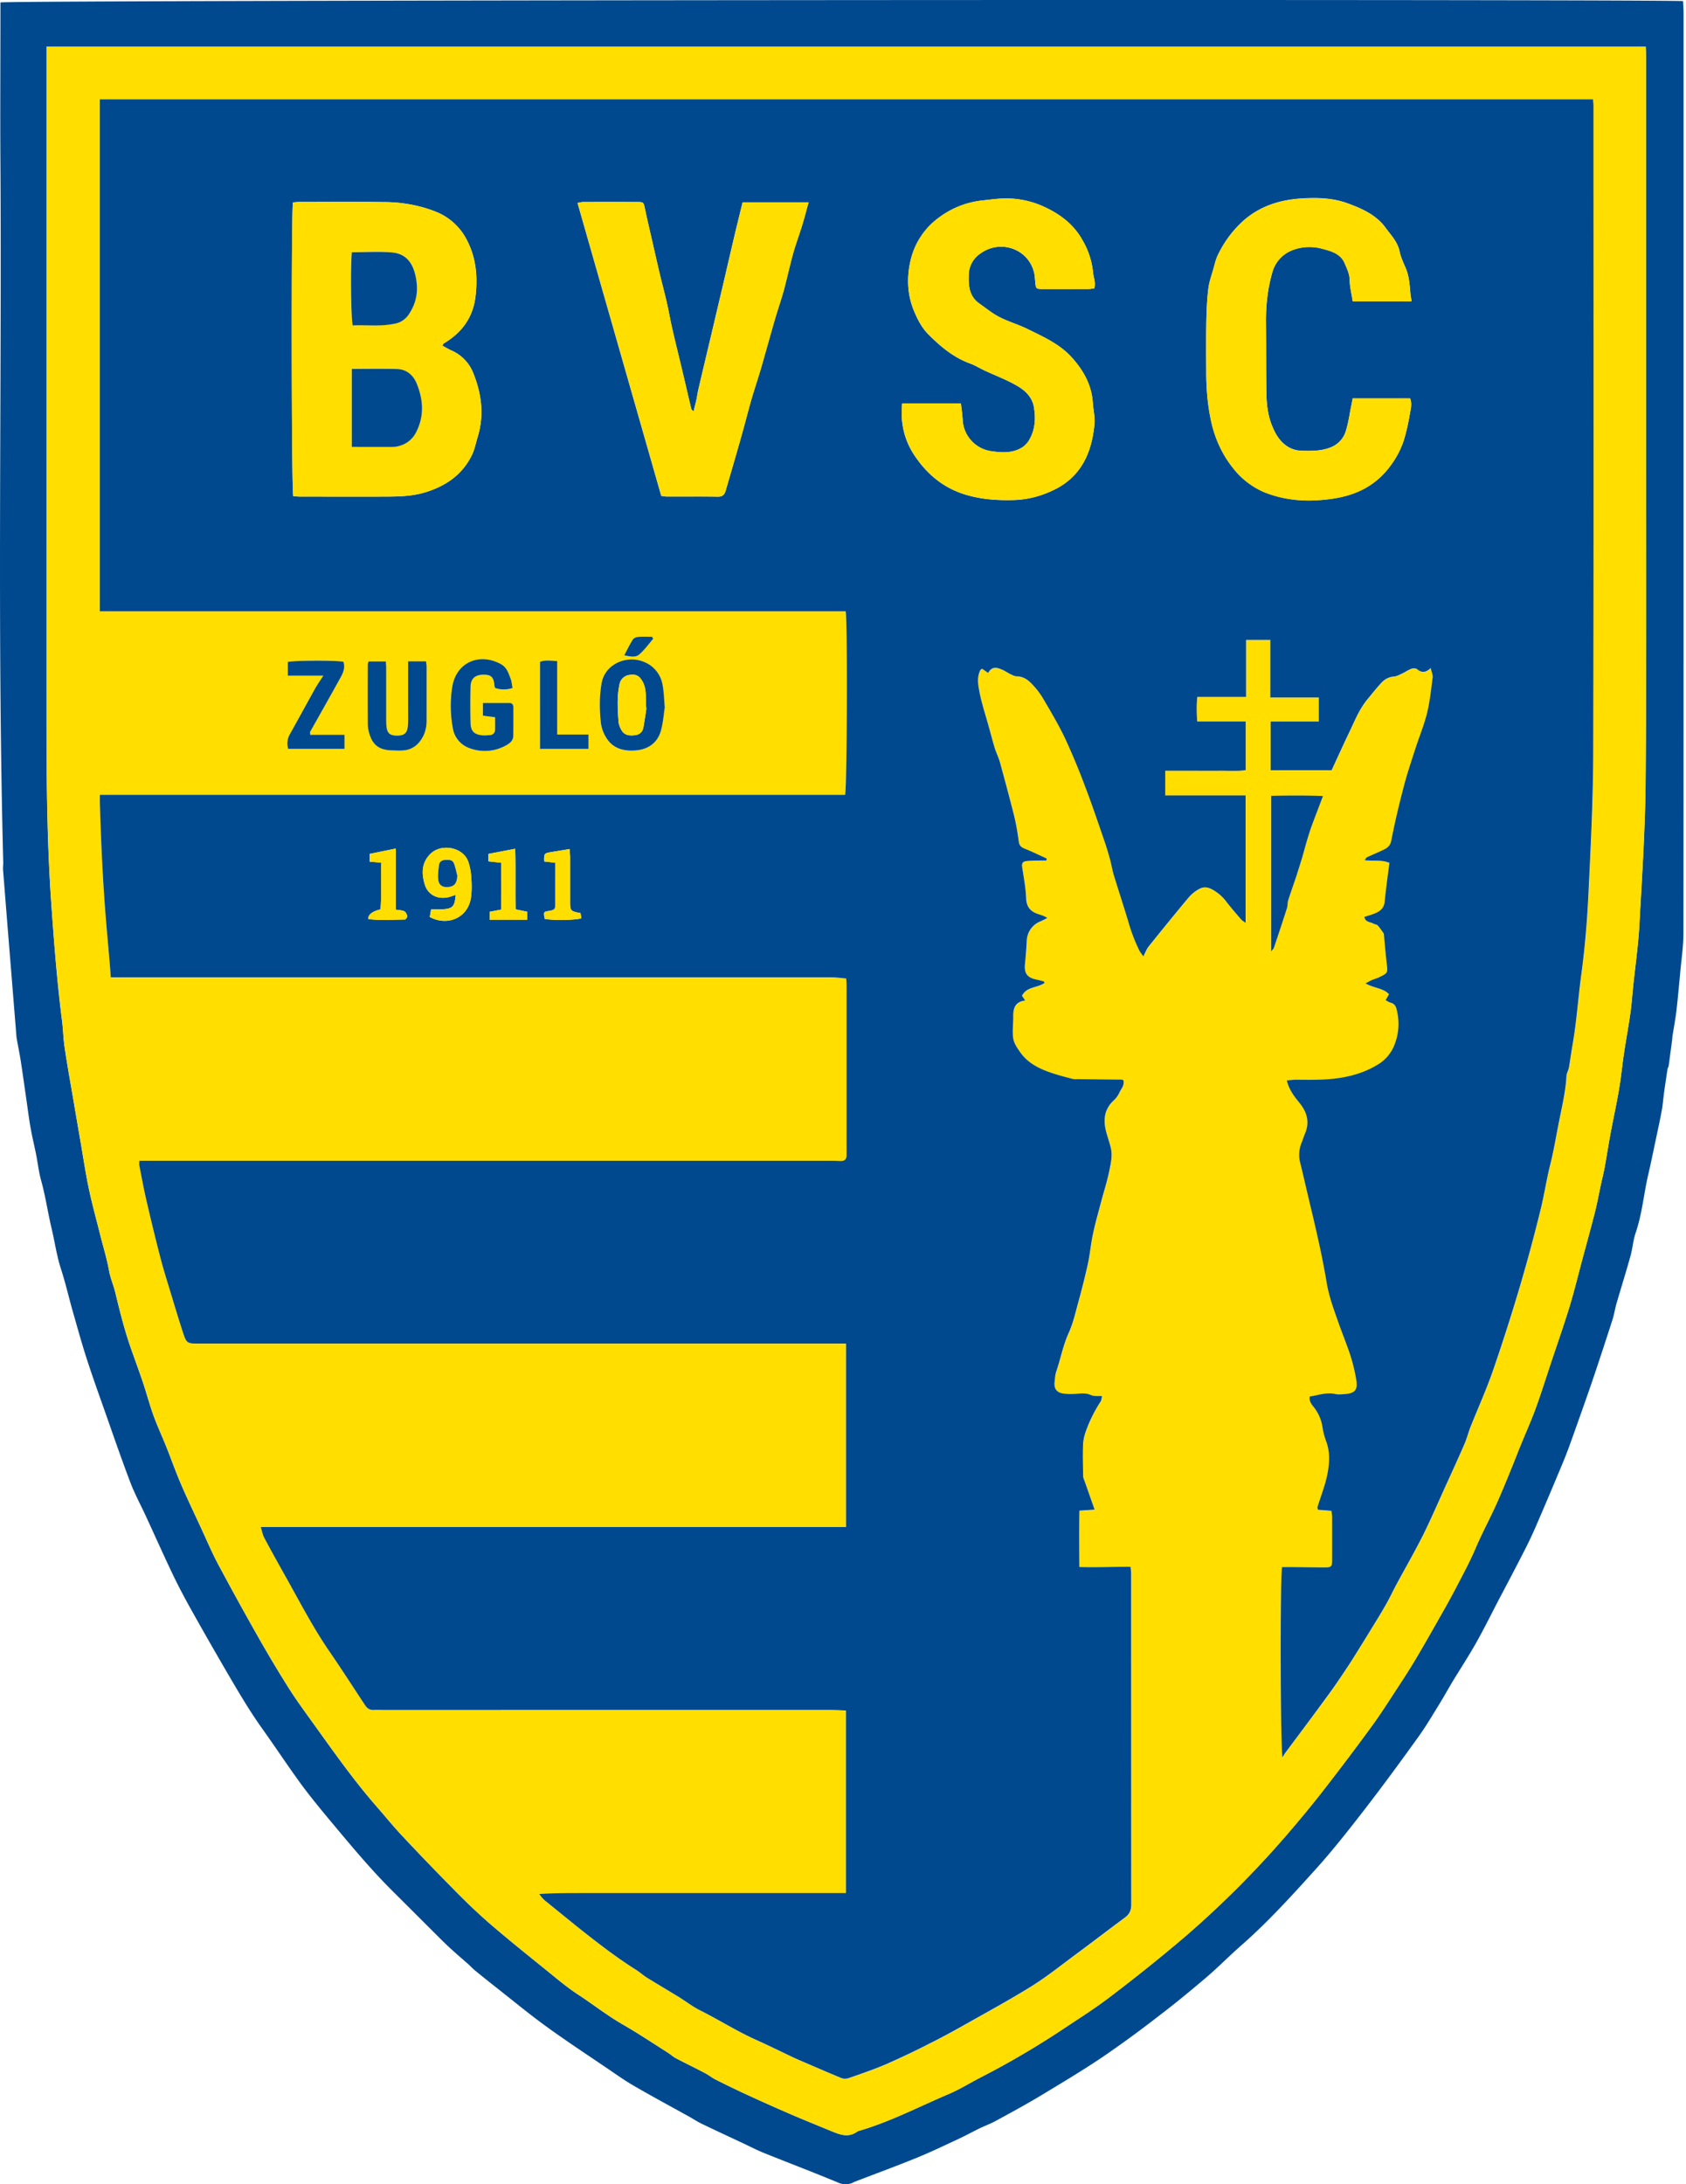
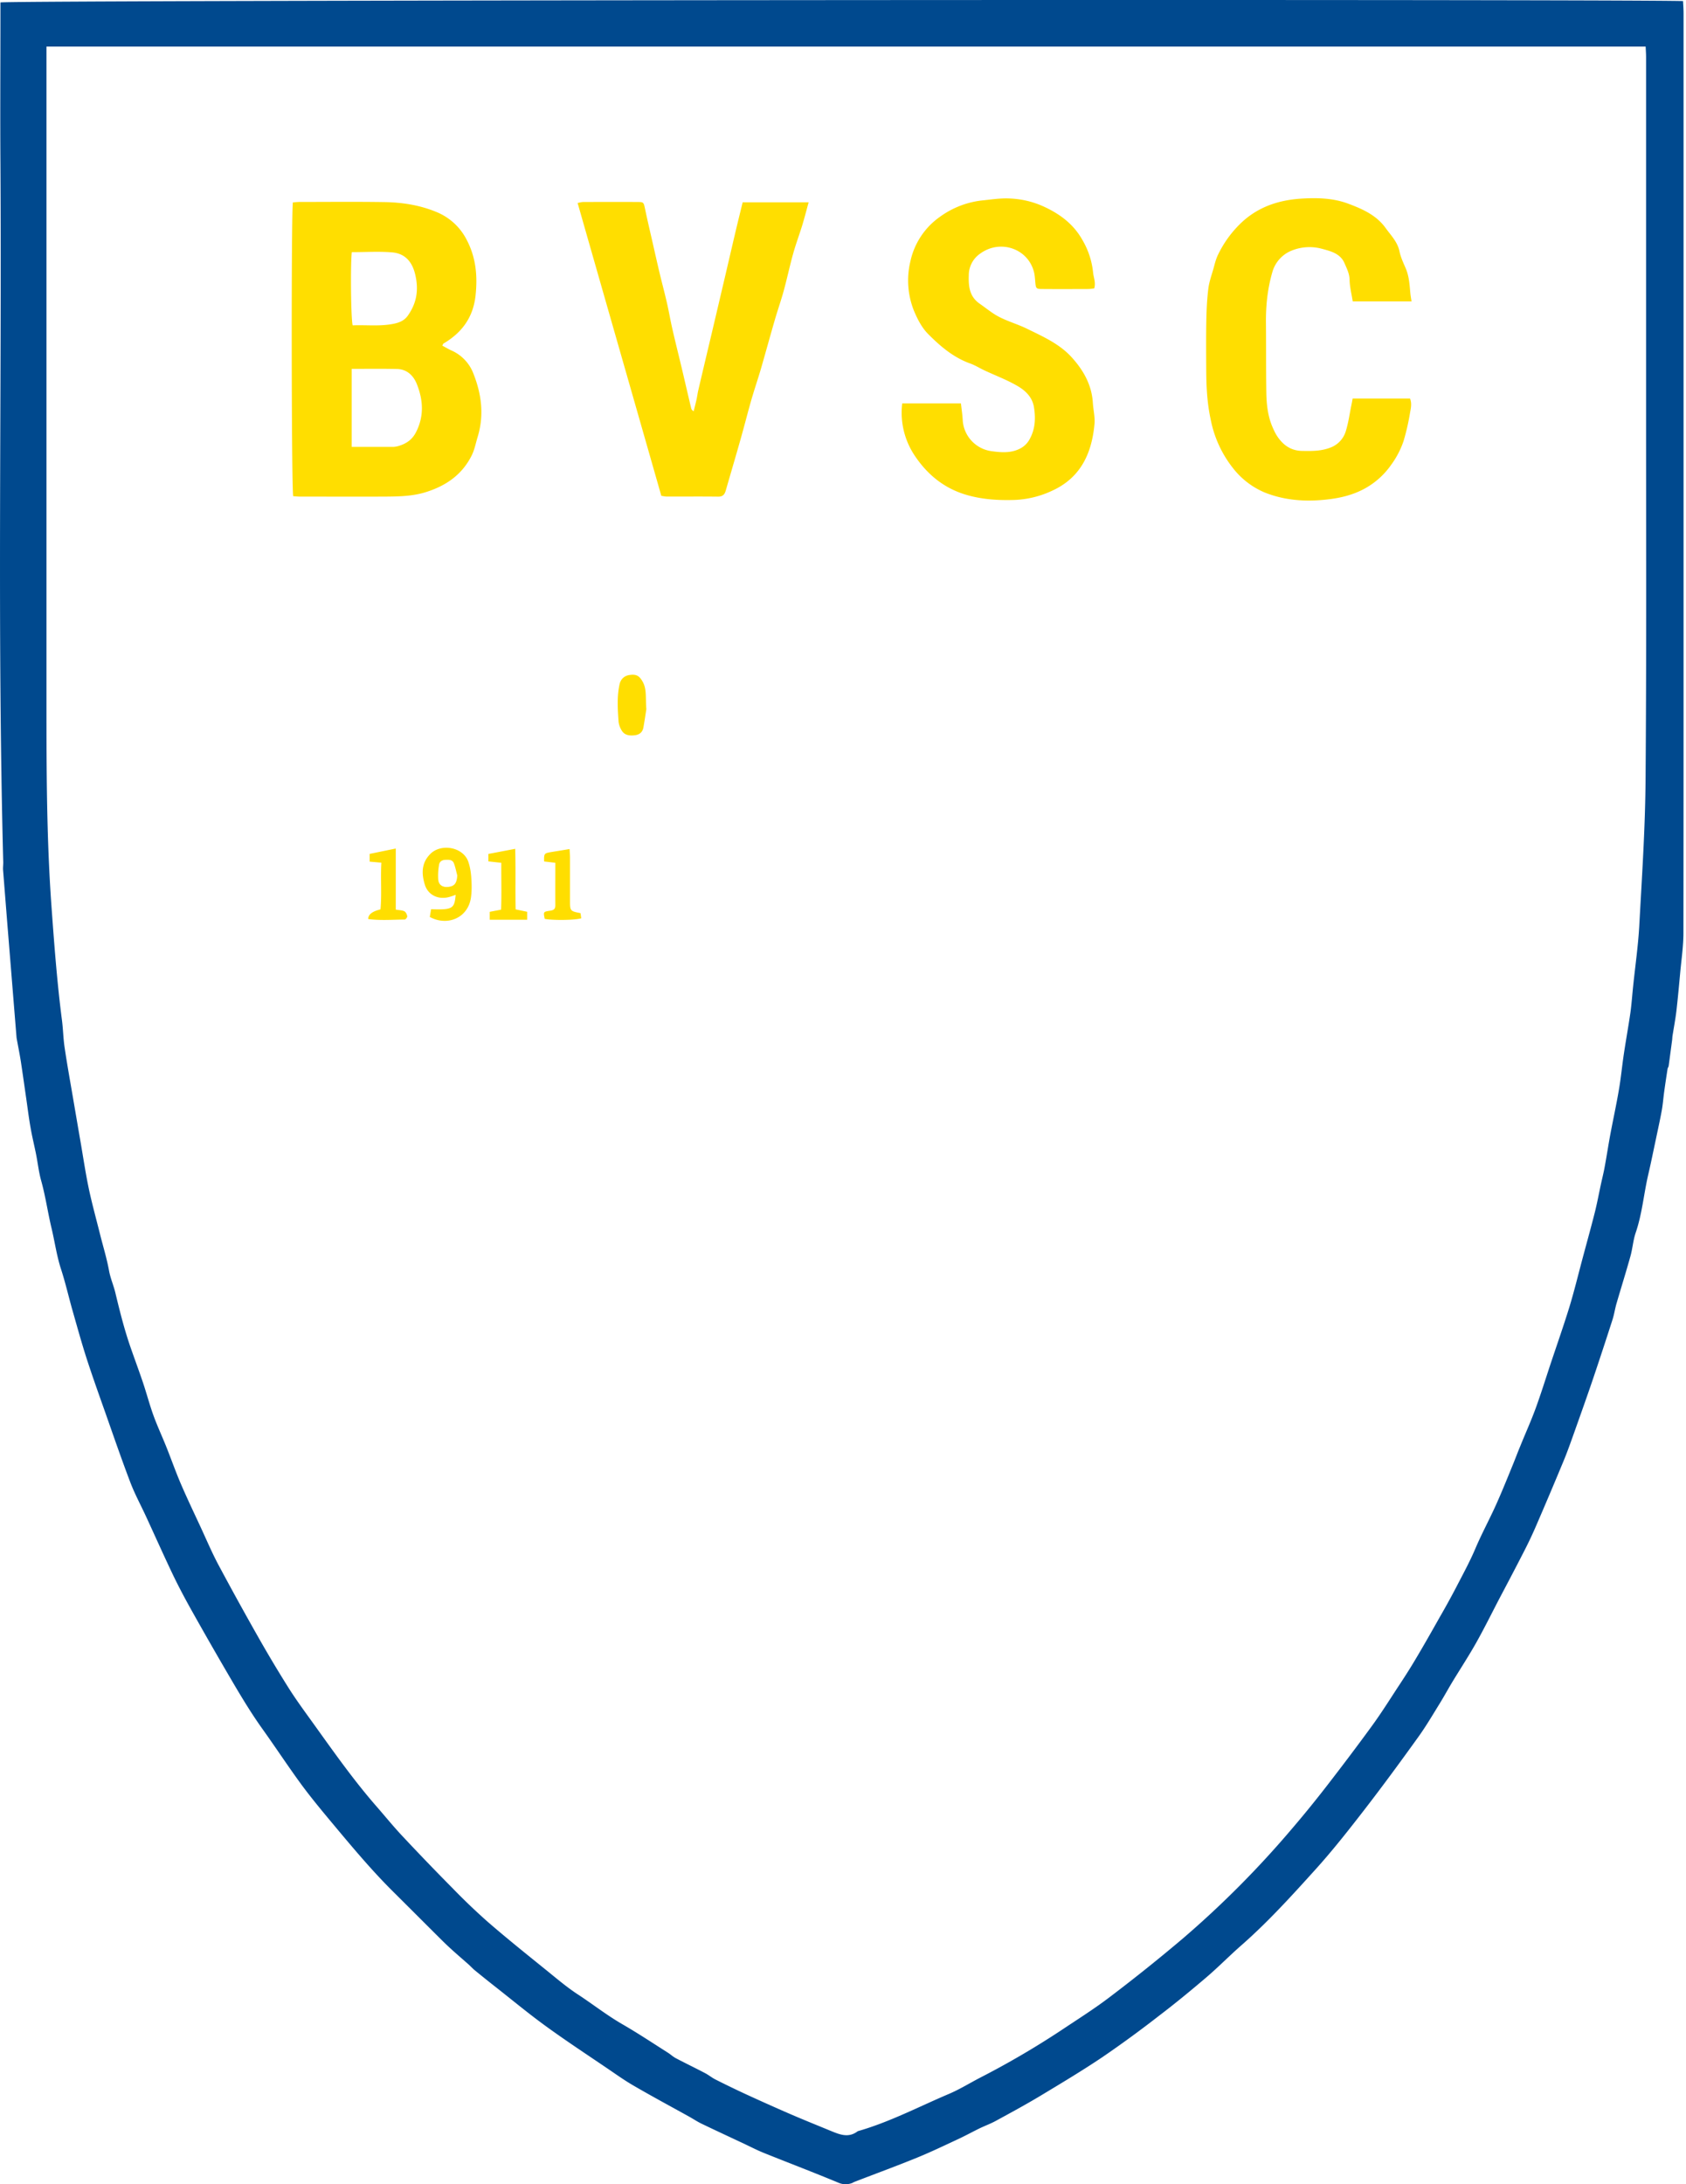
<svg xmlns="http://www.w3.org/2000/svg" width="386" height="500" fill="none">
  <path fill="#00498E" d="M385.32.23c.05.94.12 1.9.12 2.86v112.4c0 32.68.01 65.38-.03 98.06 0 3.05-.46 6.09-.74 9.13-.27 2.92-.53 5.84-.87 8.76-.23 1.93-.6 3.85-.9 5.76-.04.3-.04.61-.08.91l-.79 5.9c-.03.23-.23.45-.25.67-.27 1.73-.53 3.47-.77 5.2-.2 1.45-.3 2.9-.56 4.33-.41 2.25-.91 4.48-1.38 6.74-.56 2.62-1.09 5.26-1.7 7.87-1.04 4.44-1.4 9.05-2.9 13.4-.58 1.72-.7 3.59-1.19 5.34-1 3.6-2.12 7.16-3.16 10.73-.38 1.27-.56 2.61-.97 3.87-1.5 4.66-3.03 9.32-4.6 13.96-1.36 3.98-2.77 7.93-4.18 11.9-.77 2.15-1.53 4.33-2.41 6.44-2.13 5.14-4.3 10.26-6.52 15.38a95.88 95.88 0 0 1-2.75 5.73c-1.82 3.56-3.69 7.1-5.56 10.64-1.7 3.28-3.35 6.6-5.16 9.83-1.65 2.93-3.5 5.77-5.26 8.65-1.04 1.7-2 3.48-3.05 5.19-1.6 2.58-3.13 5.21-4.9 7.67-4 5.57-8.06 11.11-12.25 16.54-3.69 4.77-7.42 9.53-11.46 13.99-5.4 5.98-10.84 11.97-16.93 17.3-2.7 2.37-5.22 4.95-7.94 7.27-3.52 3-7.1 5.95-10.78 8.75a261.75 261.75 0 0 1-12.97 9.48c-4.64 3.12-9.46 6-14.27 8.9-3.33 2-6.75 3.85-10.16 5.71-1.21.66-2.5 1.13-3.75 1.73-1.56.77-3.09 1.6-4.67 2.35-3.18 1.48-6.33 3-9.58 4.33-4.75 1.94-9.57 3.7-14.35 5.55-.23.08-.43.24-.66.31a4.1 4.1 0 0 1-3.02-.1c-5.62-2.34-11.3-4.5-16.95-6.77-1.51-.6-2.95-1.34-4.42-2.04-3.35-1.58-6.71-3.13-10.05-4.74-.98-.48-1.88-1.09-2.84-1.62-4.19-2.32-8.4-4.59-12.55-7-2.2-1.26-4.26-2.75-6.36-4.17-4.75-3.22-9.54-6.37-14.17-9.75-3.89-2.84-7.6-5.93-11.39-8.9a285.34 285.34 0 0 1-4.57-3.67c-.52-.43-.96-.93-1.46-1.37-1.14-1.01-2.3-2-3.43-3.02a72 72 0 0 1-2.38-2.23c-3.82-3.79-7.61-7.6-11.44-11.4-4.68-4.65-8.93-9.7-13.15-14.75-2.61-3.12-5.23-6.25-7.66-9.52-3.1-4.22-5.98-8.61-9.03-12.88-2.33-3.25-4.4-6.64-6.43-10.07a932.16 932.16 0 0 1-9.65-16.8c-1.54-2.75-3.02-5.51-4.38-8.33-2.15-4.5-4.17-9.04-6.26-13.56-1.18-2.55-2.53-5.05-3.53-7.65-2.02-5.3-3.88-10.7-5.76-16.05-1.47-4.15-2.95-8.29-4.3-12.46-1.17-3.64-2.18-7.33-3.23-11-.88-3.11-1.6-6.28-2.6-9.36-1-3.06-1.43-6.25-2.17-9.36-.87-3.62-1.38-7.31-2.38-10.9-.56-2-.77-4.04-1.17-6.05-.4-2.01-.9-4-1.25-6.03-.39-2.17-.66-4.35-.97-6.51-.42-2.88-.82-5.78-1.26-8.66-.28-1.8-.65-3.57-.97-5.37-.04-.24-.04-.48-.07-.73L1.7 211.73l-1-12.59c-.04-.61.06-1.22.04-1.84C-.65 144.05.41 90.8.1 37.54.02 25.97.1 14.41.1 2.84V.56C2.12.03 365-.22 385.34.24l-.01-.01ZM10.64 10.66v150.68c0 15.37.04 30.73 1.14 46.07.63 8.7 1.28 17.42 2.4 26.08.27 2.06.3 4.15.6 6.2.54 3.68 1.2 7.35 1.83 11.02.62 3.6 1.23 7.23 1.86 10.84.6 3.49 1.12 7 1.85 10.49.73 3.46 1.68 6.88 2.54 10.32.7 2.83 1.58 5.63 2.1 8.5.32 1.77 1.05 3.38 1.46 5.11 1.05 4.38 2.14 8.72 3.65 12.97.88 2.51 1.8 5 2.65 7.51.84 2.5 1.51 5.06 2.4 7.53.9 2.48 2.02 4.87 3 7.33 1.11 2.78 2.1 5.6 3.28 8.35 1.46 3.4 3.05 6.71 4.6 10.06 1.3 2.81 2.51 5.66 3.95 8.38 3.01 5.63 6.09 11.22 9.24 16.77 2.21 3.9 4.52 7.76 6.91 11.56 1.73 2.73 3.65 5.34 5.55 7.98 4.69 6.53 9.3 13.1 14.6 19.16 1.96 2.25 3.86 4.59 5.91 6.77 3.72 3.97 7.5 7.9 11.32 11.76a146.5 146.5 0 0 0 8.2 7.85c4.44 3.85 9.04 7.53 13.62 11.23 2.25 1.83 4.46 3.7 6.89 5.3 3.47 2.26 6.74 4.85 10.36 6.93 3.53 2.04 6.93 4.3 10.38 6.49.6.38 1.15.91 1.78 1.24 2.22 1.17 4.5 2.26 6.72 3.43.8.42 1.5 1 2.3 1.42 2.3 1.16 4.65 2.3 7 3.39a491.9 491.9 0 0 0 10.06 4.5c3.07 1.33 6.16 2.57 9.24 3.84 2.08.85 4.16 1.8 6.31.17a.59.59 0 0 1 .17-.07c7.19-2.07 13.82-5.55 20.66-8.46 2.47-1.04 4.75-2.46 7.13-3.7a196.3 196.3 0 0 0 18.81-11c3.7-2.47 7.48-4.85 11.02-7.55a397.1 397.1 0 0 0 16.72-13.4 223.26 223.26 0 0 0 25.14-25.33c2.67-3.12 5.25-6.31 7.77-9.56 3.52-4.55 6.99-9.14 10.37-13.78 2.02-2.78 3.87-5.7 5.75-8.59 1.46-2.2 2.9-4.43 4.24-6.7 1.87-3.13 3.66-6.3 5.46-9.49a185.5 185.5 0 0 0 3.75-6.8c1.52-2.95 3.12-5.85 4.43-8.93 1.44-3.4 3.2-6.63 4.72-10 1.3-2.89 2.5-5.85 3.7-8.8.64-1.53 1.21-3.1 1.86-4.65 1.16-2.88 2.45-5.72 3.52-8.64 1.22-3.34 2.28-6.74 3.4-10.13 1.46-4.37 2.98-8.71 4.34-13.1 1.08-3.55 1.96-7.17 2.92-10.77.95-3.57 1.95-7.14 2.86-10.73.55-2.17.96-4.38 1.43-6.57.28-1.3.61-2.58.85-3.9.47-2.51.85-5.07 1.32-7.59.64-3.4 1.38-6.78 1.96-10.2.47-2.7.72-5.45 1.13-8.17.47-3.15 1.04-6.29 1.5-9.44.28-2.05.42-4.13.64-6.2.48-4.62 1.15-9.24 1.4-13.87.6-11.06 1.35-22.14 1.43-33.2.22-27.36.12-54.73.12-82.1V13.08c0-.77-.06-1.55-.1-2.42H10.64Z" />
-   <path fill="#FFDE00" d="M10.65 10.66h366.13c.04.88.1 1.65.1 2.42v83.39c0 27.36.1 54.73-.11 82.1-.09 11.08-.83 22.14-1.43 33.2-.26 4.63-.93 9.25-1.41 13.87-.22 2.06-.36 4.15-.64 6.2-.44 3.15-1.03 6.28-1.5 9.43-.4 2.73-.66 5.48-1.13 8.19-.58 3.4-1.34 6.78-1.96 10.19-.47 2.52-.86 5.07-1.31 7.6-.25 1.3-.57 2.59-.86 3.89-.47 2.2-.88 4.4-1.42 6.57-.92 3.59-1.91 7.15-2.87 10.73-.97 3.6-1.84 7.2-2.92 10.76-1.36 4.4-2.88 8.74-4.33 13.1-1.13 3.38-2.19 6.79-3.41 10.14-1.07 2.92-2.35 5.75-3.52 8.63-.63 1.54-1.21 3.11-1.86 4.67-1.2 2.93-2.39 5.9-3.7 8.8-1.53 3.34-3.28 6.59-4.72 9.98-1.31 3.08-2.9 5.99-4.43 8.94-1.19 2.3-2.48 4.55-3.75 6.8-1.8 3.18-3.6 6.36-5.46 9.5-1.35 2.26-2.8 4.48-4.23 6.7-1.9 2.87-3.74 5.8-5.76 8.57a607.43 607.43 0 0 1-10.37 13.79c-2.5 3.25-5.1 6.44-7.76 9.56a224.59 224.59 0 0 1-25.15 25.33 398.72 398.72 0 0 1-16.72 13.4c-3.53 2.7-7.31 5.07-11.02 7.54a194.01 194.01 0 0 1-18.81 11c-2.38 1.23-4.68 2.67-7.13 3.71-6.84 2.9-13.47 6.39-20.65 8.45l-.17.07c-2.16 1.63-4.24.7-6.32-.17-3.08-1.26-6.17-2.52-9.24-3.83a425.84 425.84 0 0 1-10.06-4.5 226.25 226.25 0 0 1-7-3.4c-.8-.4-1.5-.98-2.3-1.4-2.23-1.18-4.5-2.27-6.72-3.44-.64-.33-1.17-.86-1.78-1.24-3.45-2.19-6.84-4.45-10.38-6.49-3.62-2.08-6.88-4.68-10.36-6.94-2.43-1.58-4.64-3.47-6.89-5.29-4.57-3.7-9.16-7.38-13.62-11.23a137.43 137.43 0 0 1-8.2-7.86 677.9 677.9 0 0 1-11.32-11.76c-2.05-2.18-3.93-4.51-5.91-6.77-5.3-6.06-9.91-12.64-14.6-19.15-1.9-2.63-3.8-5.25-5.54-7.99-2.4-3.79-4.7-7.65-6.92-11.56a682.8 682.8 0 0 1-9.23-16.76c-1.46-2.72-2.66-5.57-3.95-8.38-1.56-3.35-3.14-6.69-4.6-10.06-1.19-2.76-2.17-5.58-3.29-8.36-.98-2.45-2.1-4.84-2.99-7.32-.9-2.48-1.57-5.04-2.4-7.53-.85-2.52-1.76-5.02-2.66-7.51-1.5-4.25-2.6-8.6-3.65-12.97-.41-1.73-1.15-3.34-1.47-5.12-.5-2.87-1.4-5.66-2.1-8.5-.85-3.43-1.8-6.85-2.53-10.32-.73-3.47-1.25-6.98-1.85-10.49-.63-3.6-1.24-7.21-1.85-10.83-.63-3.66-1.29-7.33-1.84-11.02-.3-2.05-.33-4.15-.6-6.2a470.31 470.31 0 0 1-2.4-26.08c-1.1-15.34-1.14-30.7-1.14-46.07.02-49.35 0-98.7 0-148.03v-2.65h-.01Zm14.72 213.12H190.3c1.14 0 2.28.18 3.47.28.03.55.07.98.07 1.4V264.57c-.07.95-.4 1.25-1.37 1.25-.61 0-1.23-.05-1.84-.05H31.9c0 .47-.04.77 0 1.04.54 2.72 1.03 5.46 1.65 8.17 1.03 4.41 2.1 8.8 3.24 13.2.73 2.77 1.61 5.52 2.44 8.28.84 2.77 1.68 5.57 2.58 8.33.92 2.85.97 2.84 4 2.84h147.9v41.98H59.73c.3.98.42 1.77.78 2.44 1.8 3.33 3.65 6.63 5.47 9.93 3.04 5.46 5.96 11 9.5 16.15 2.79 4.06 5.44 8.23 8.18 12.33a2.12 2.12 0 0 0 2.02 1.03c.62-.05 1.23 0 1.84 0h102.84c1.09 0 2.17.08 3.35.13v41.77h-60.13c-3.33 0-6.66-.02-10.05.23.44.7.94 1.22 1.48 1.67 2.24 1.84 4.49 3.65 6.76 5.46 4.49 3.6 8.99 7.14 13.88 10.2.87.55 1.62 1.26 2.5 1.8 2.44 1.53 4.94 3.01 7.42 4.5l.46.3c1.4.9 2.75 1.92 4.22 2.66 4.4 2.2 8.56 4.87 13.08 6.88 2.6 1.17 5.17 2.44 7.77 3.66l1.84.85c3.25 1.4 6.48 2.8 9.75 4.14.48.2 1.18.19 1.68 0 2.88-1 5.79-1.98 8.6-3.19 3.36-1.45 6.65-3.08 9.92-4.72 2.78-1.4 5.53-2.88 8.24-4.42 5-2.82 10.06-5.57 14.93-8.6 3.5-2.19 6.75-4.78 10.08-7.23 3.85-2.84 7.64-5.76 11.49-8.61 1.03-.76 1.41-1.64 1.4-2.94-.05-25.23-.03-50.44-.03-75.67 0-.53-.09-1.06-.13-1.64-4-.03-7.81.17-11.72.04-.01-4.45-.05-8.64.02-12.9l3.48-.23c-.8-2.28-1.54-4.39-2.29-6.48-.12-.39-.32-.77-.34-1.17-.04-2.27-.1-4.52-.04-6.79.03-1.07.17-2.18.54-3.16.93-2.5 1.98-4.95 3.5-7.16.22-.3.2-.75.32-1.22-.95-.07-1.84.07-2.52-.25-1.14-.52-2.24-.35-3.4-.28-.96.07-1.96.07-2.92-.06-1.55-.21-2.2-1.14-2.02-2.7.09-.79.13-1.6.39-2.34 1-2.95 1.55-6.05 2.86-8.91.88-1.91 1.38-4.02 1.94-6.07.85-3.13 1.68-6.26 2.38-9.43.5-2.3.7-4.64 1.18-6.94.53-2.46 1.23-4.89 1.86-7.32.65-2.51 1.46-5 1.96-7.53.33-1.65.73-3.38.29-5.09-.25-.94-.55-1.87-.83-2.8-.87-2.82-1-5.5 1.31-7.79a6.48 6.48 0 0 0 1.43-1.83c.4-.95 1.3-1.78.98-2.96-.17-.07-.29-.16-.38-.16l-9.91-.1c-.43 0-.87.06-1.27-.05a67.84 67.84 0 0 1-4.13-1.14c-3.1-.96-6.03-2.24-7.97-5.02-.66-.96-1.4-2.01-1.56-3.1-.24-1.66.05-3.37 0-5.05-.02-1.9.48-3.37 2.74-3.64l-.72-1.1c1.08-2.15 3.59-1.76 5.18-2.95-.11-.17-.17-.33-.25-.34-.59-.16-1.19-.31-1.77-.44-2-.43-2.7-1.44-2.5-3.47.19-1.82.33-3.64.43-5.48a4.96 4.96 0 0 1 3-4.3c.58-.22 1.12-.53 1.7-.8-.78-.53-1.46-.69-2.13-.92-1.7-.57-2.64-1.58-2.72-3.56-.1-2.43-.59-4.83-.92-7.24-.1-.73.1-1.22.87-1.3.49-.06.97-.09 1.47-.1a245 245 0 0 1 3.2-.06l.1-.44c-1.69-.75-3.34-1.57-5.05-2.26-.83-.33-1.24-.73-1.37-1.67a54.28 54.28 0 0 0-1.06-5.85c-1-4.07-2.1-8.12-3.22-12.17-.31-1.16-.87-2.24-1.22-3.38-.5-1.6-.9-3.2-1.34-4.82-.73-2.62-1.6-5.2-2.13-7.85-.32-1.63-.65-3.4.13-5.05.07-.14.24-.24.43-.41l1.41.97c.87-1.63 2.1-1.26 3.3-.7.66.3 1.26.71 1.92 1.03.42.2.9.45 1.35.45 1.48.02 2.57.8 3.5 1.8.85.93 1.7 1.9 2.35 3 1.82 3.12 3.69 6.2 5.23 9.47a155.5 155.5 0 0 1 4.72 11.38c1.5 3.92 2.82 7.9 4.19 11.86.5 1.44.92 2.89 1.34 4.36.34 1.21.52 2.46.88 3.66 1.17 3.86 2.44 7.71 3.6 11.59.55 1.9 1.32 3.7 2.14 5.47.22.47.59.87 1.02 1.51.47-.9.72-1.66 1.2-2.25 2.99-3.75 6-7.47 9.09-11.14a9.26 9.26 0 0 1 2.52-2.06c.9-.5 1.82-.45 2.92.12 1.41.75 2.43 1.77 3.37 2.96 1.05 1.36 2.18 2.64 3.3 3.94.25.28.6.47 1 .77v-29.18h-18.4v-5.65h6.11s4.17.03 6.25 0c2-.03 3.99.16 6.06-.14v-11.13h-11.1a32.2 32.2 0 0 1 .02-5.62h11.16v-13.07h5.56v13.19h11.1v5.51h-11.01v11.15h13.94c1.3-2.82 2.58-5.62 3.89-8.38 1.27-2.67 2.33-5.45 4.23-7.77 1.08-1.33 2.15-2.67 3.3-3.92a4.2 4.2 0 0 1 2.92-1.4c.6-.04 1.22-.4 1.8-.68.72-.34 1.38-.83 2.12-1.09.4-.14 1.04-.12 1.34.12 1 .81 1.93.82 3.09-.29.2.92.51 1.56.44 2.14-.36 2.75-.61 5.53-1.28 8.21-.69 2.8-1.81 5.48-2.71 8.21-.9 2.8-1.84 5.58-2.58 8.41a195.52 195.52 0 0 0-2.88 12.43c-.24 1.26-.87 1.77-1.8 2.21-1.24.6-2.52 1.11-3.76 1.7-.2.1-.33.38-.56.68 1.99.29 3.85-.16 5.66.62-.37 3.03-.77 6-1.1 8.97-.14 1.36-.96 2.07-2.09 2.54-.81.34-1.68.57-2.52.84.21 1.29 1.34 1.17 2.1 1.57.3.16.74.17.93.4.5.56.92 1.2 1.42 1.87.2 2.18.38 4.49.65 6.8.26 2.2.3 2.22-1.75 3.2-.54.26-1.14.43-1.7.66-.37.16-.71.36-1.4.73 1.87 1.12 4 1 5.38 2.48-.26.44-.49.85-.77 1.38.46.23.8.47 1.18.58.74.22 1.11.7 1.3 1.4.68 2.7.6 5.32-.37 7.98a9.15 9.15 0 0 1-4.1 4.88 22.63 22.63 0 0 1-6.96 2.66c-3.8.82-7.67.72-11.52.69-.7 0-1.4.1-2.17.17.55 2.15 1.71 3.66 2.93 5.16 1.68 2.08 2.35 4.36 1.26 6.95-.31.73-.52 1.5-.82 2.24a7.2 7.2 0 0 0-.25 4.68c.42 1.62.77 3.26 1.16 4.89.97 4.1 1.98 8.2 2.88 12.31.74 3.37 1.44 6.75 2 10.14.5 3 1.52 5.81 2.52 8.65.94 2.66 2.02 5.29 2.9 7.97.58 1.7.95 3.5 1.29 5.27.48 2.57-.2 3.38-2.75 3.55-.67.04-1.37.1-2.01-.03-2.04-.44-3.92.27-5.86.57-.19 1.26.6 1.95 1.14 2.71a9.44 9.44 0 0 1 1.77 4.15c.17 1.17.47 2.35.88 3.46.9 2.45.74 4.98.27 7.4-.5 2.57-1.5 5.05-2.26 7.57-.05.16.05.34.1.64 1 .09 2.02.16 3.09.24.06.52.14.93.14 1.34v9.92c0 1.57-.17 1.71-1.84 1.7l-7.71-.08h-1.91c-.46 1.88-.41 41.92.13 43.56.24-.43.37-.72.54-.95 3.3-4.44 6.61-8.86 9.9-13.3 1.42-1.95 2.74-3.94 4.08-5.94 1.07-1.6 2.08-3.25 3.11-4.87.91-1.47 1.82-2.94 2.7-4.4 1.1-1.82 2.23-3.61 3.29-5.45.85-1.5 1.58-3.07 2.4-4.6 2.06-3.83 4.24-7.6 6.2-11.5 1.86-3.73 3.49-7.56 5.21-11.37 1.43-3.14 2.87-6.26 4.23-9.42.53-1.21.84-2.53 1.33-3.75 1.75-4.45 3.72-8.81 5.29-13.31a414.38 414.38 0 0 0 10.73-36.32c.87-3.47 1.37-7.03 2.25-10.48.77-3.02 1.27-6.07 1.87-9.12.73-3.7 1.64-7.34 1.85-11.14.05-.7.47-1.35.59-2.05.31-1.7.51-3.45.81-5.17.93-5.2 1.25-10.5 1.97-15.74.82-6 1.35-12.04 1.64-18.1.52-10.95 1.1-21.9 1.12-32.84.12-49.4.06-98.83.06-148.23 0-.47-.06-.94-.1-1.5H22.86v117.21h170.77c.4 2.5.28 40.54-.14 42H22.88c0 .8-.02 1.4 0 2 .28 9.98.77 19.95 1.67 29.88l.57 6.59.25 3.35v-.05ZM291 217.81c.36-.44.55-.58.61-.78 1.01-3.04 2.03-6.07 3-9.11.18-.57.1-1.21.28-1.78.6-1.9 1.27-3.77 1.9-5.65.47-1.4.9-2.8 1.32-4.22.46-1.5.86-3.03 1.3-4.56.28-.97.6-1.92.95-2.86.79-2.13 1.6-4.24 2.5-6.6-4.14-.16-8-.13-11.88-.04v35.62l.02-.02Zm-177.67-60.3c1.32.36 2.66.5 3.98 0-.16-.78-.18-1.49-.44-2.13-.51-1.28-.84-2.61-2.32-3.4-4.96-2.63-10.12-.26-11.04 5.25a28.3 28.3 0 0 0 .13 9.5 5.74 5.74 0 0 0 3.28 4.33 9.9 9.9 0 0 0 8.8-.36c.84-.43 1.72-1.05 1.75-2.16.06-2.2.03-4.41.03-6.62 0-.55-.26-.97-.86-.98-2-.02-4 0-6.13 0v2.9c.99.13 1.87.25 2.81.36v2.7c0 .88-.43 1.36-1.32 1.4-.55.03-1.1.1-1.64.03-1.81-.18-2.61-.95-2.66-2.77-.07-2.81-.07-5.62 0-8.43.05-1.8 1.1-2.65 2.98-2.66 1.76 0 2.33.58 2.5 2.59 0 .11.07.23.14.44h.02Zm-19.9-6.12v11.24c0 1.17.02 2.33-.06 3.48-.13 1.71-.79 2.27-2.47 2.27-1.67 0-2.3-.56-2.44-2.25-.04-.49-.06-.99-.06-1.47V152.9c0-.47-.04-.95-.07-1.5h-3.97c-.09.3-.17.48-.17.65 0 4.53-.02 9.05 0 13.58 0 .73.14 1.47.32 2.17.74 2.65 2.23 3.82 4.96 3.93.97.04 1.97.1 2.94.02 1.4-.12 2.6-.76 3.5-1.83a7.46 7.46 0 0 0 1.75-4.99v-12.3c0-.41-.09-.81-.13-1.28h-4.1v.03Zm58.73 10.52c-.18-2-.21-3.48-.47-4.92a6.84 6.84 0 0 0-4.29-5.45c-4-1.66-8.9.55-9.68 4.78-.57 3.1-.5 6.19-.18 9.28.11 1.1.6 2.2 1.15 3.18 1.5 2.6 3.97 3.25 6.75 3.03 2.89-.21 5.01-1.66 5.82-4.47.56-1.91.68-3.94.9-5.42v-.01ZM71 168.19c0-.44-.04-.58 0-.68 2.15-3.84 4.32-7.64 6.44-11.49.77-1.4 1.74-2.78 1.17-4.53-1.7-.36-11.39-.32-12.73.04v3.14h8.13c-.76 1.18-1.4 2.1-1.94 3.06-1.94 3.45-3.82 6.93-5.74 10.38a4.17 4.17 0 0 0-.36 3.32h12.88v-3.24H71Zm63.7-.01h-7.14v-16.8c-1.48-.08-2.74-.32-3.95.15v19.93h11.1v-3.28Zm14.8-21.92-.23-.47c-1.07 0-2.15-.06-3.22.02-.43.03-1 .29-1.21.63-.7 1.1-1.26 2.28-1.96 3.6 1.26.2 2.51.58 3.4-.18 1.2-1.04 2.15-2.38 3.22-3.59v-.01Z" />
-   <path fill="#00498E" d="M25.37 223.77c-.1-1.24-.16-2.3-.26-3.35-.18-2.2-.38-4.4-.57-6.59-.9-9.93-1.38-19.9-1.67-29.87-.01-.6 0-1.2 0-2.01h170.61c.44-1.46.56-39.49.14-42H22.86V22.75h341.86c.04.55.1 1.02.1 1.49 0 49.4.07 98.82-.06 148.23-.03 10.94-.6 21.9-1.13 32.84-.3 6.04-.82 12.1-1.64 18.1-.7 5.23-1.04 10.52-1.96 15.74-.3 1.72-.52 3.45-.82 5.17-.12.7-.55 1.36-.58 2.06-.21 3.77-1.14 7.42-1.85 11.13-.6 3.05-1.1 6.1-1.87 9.12-.87 3.46-1.38 7.01-2.25 10.48a391.12 391.12 0 0 1-4.47 16.63 449.97 449.97 0 0 1-6.27 19.69c-1.55 4.5-3.52 8.86-5.29 13.31-.48 1.23-.8 2.54-1.32 3.75-1.37 3.16-2.8 6.28-4.23 9.42-1.73 3.8-3.37 7.64-5.22 11.38-1.95 3.89-4.13 7.66-6.2 11.5-.81 1.52-1.54 3.1-2.4 4.59-1.04 1.84-2.16 3.63-3.27 5.44-.9 1.47-1.8 2.95-2.71 4.4-1.03 1.65-2.04 3.29-3.11 4.88-1.34 2-2.67 4-4.1 5.93-3.25 4.46-6.58 8.88-9.88 13.32-.17.24-.3.5-.55.94-.52-1.66-.58-41.68-.12-43.56h1.9c2.57.02 5.15.07 7.72.08 1.67 0 1.84-.13 1.84-1.7v-9.92c0-.4-.09-.82-.15-1.33-1.08-.1-2.1-.16-3.09-.25-.06-.28-.14-.48-.1-.64.77-2.52 1.77-4.99 2.27-7.57.47-2.42.63-4.94-.27-7.4-.42-1.1-.72-2.3-.89-3.46a9.45 9.45 0 0 0-1.76-4.15c-.55-.75-1.33-1.47-1.14-2.7 1.93-.3 3.82-1.02 5.85-.58.65.15 1.34.07 2.01.03 2.57-.15 3.24-.98 2.75-3.55a39.03 39.03 0 0 0-1.28-5.27c-.88-2.68-1.97-5.3-2.9-7.97-1-2.84-2.03-5.66-2.53-8.65a190.1 190.1 0 0 0-2-10.14c-.9-4.12-1.92-8.2-2.87-12.31-.39-1.64-.75-3.27-1.16-4.9a7.2 7.2 0 0 1 .24-4.67c.3-.74.52-1.5.83-2.23 1.1-2.6.43-4.88-1.27-6.96-1.21-1.5-2.38-3-2.92-5.16.78-.06 1.48-.17 2.17-.17 3.86.03 7.7.13 11.51-.69 2.47-.52 4.8-1.36 6.97-2.66a9.1 9.1 0 0 0 4.1-4.88c.98-2.66 1.06-5.28.37-7.98-.19-.7-.55-1.2-1.3-1.4-.39-.1-.73-.35-1.19-.58l.77-1.38c-1.38-1.46-3.5-1.36-5.38-2.48.71-.37 1.05-.57 1.4-.73.56-.24 1.16-.4 1.7-.66 2.06-.98 2.01-1 1.76-3.2-.27-2.31-.46-4.62-.66-6.8-.48-.67-.9-1.31-1.4-1.87-.22-.23-.65-.23-.95-.4-.74-.41-1.88-.3-2.1-1.56.85-.28 1.71-.49 2.53-.85 1.11-.47 1.94-1.18 2.1-2.53.3-2.98.7-5.95 1.1-8.98-1.82-.77-3.69-.33-5.67-.62.23-.3.34-.58.56-.68 1.24-.58 2.52-1.1 3.76-1.7.93-.44 1.56-.95 1.8-2.2.8-4.18 1.8-8.32 2.88-12.44.74-2.83 1.68-5.61 2.58-8.4.88-2.74 2-5.42 2.7-8.22.66-2.68.93-5.46 1.29-8.2.07-.6-.25-1.23-.44-2.14-1.16 1.1-2.1 1.1-3.1.28-.3-.24-.94-.26-1.34-.11-.74.27-1.4.75-2.1 1.08-.6.27-1.2.63-1.82.68a4.28 4.28 0 0 0-2.9 1.4c-1.16 1.25-2.23 2.6-3.31 3.92-1.9 2.32-2.95 5.12-4.24 7.77-1.32 2.76-2.58 5.56-3.89 8.38h-13.94v-11.15h11.02v-5.51h-11.1v-13.19h-5.56v13.07h-11.16c-.2 1.94-.15 3.67-.02 5.62h11.1v11.13c-2.07.3-4.07.12-6.07.14-2.08.03-4.16 0-6.24 0h-6.11v5.65h18.4v29.18c-.4-.3-.76-.5-1-.77-1.13-1.3-2.25-2.6-3.3-3.94a10.24 10.24 0 0 0-3.37-2.96c-1.08-.57-2.01-.61-2.92-.12a8.78 8.78 0 0 0-2.53 2.06c-3.07 3.68-6.1 7.4-9.09 11.14-.47.59-.73 1.34-1.2 2.26-.42-.63-.8-1.04-1-1.51a39.3 39.3 0 0 1-2.16-5.48c-1.14-3.88-2.41-7.71-3.6-11.59-.36-1.2-.55-2.45-.88-3.66-.4-1.47-.84-2.92-1.34-4.36-1.37-3.97-2.7-7.94-4.19-11.86a162.12 162.12 0 0 0-4.72-11.38c-1.54-3.25-3.4-6.35-5.23-9.47a18.16 18.16 0 0 0-2.35-3c-.93-1-2-1.78-3.5-1.8-.45 0-.92-.25-1.35-.45-.65-.31-1.25-.73-1.9-1.03-1.23-.55-2.44-.92-3.31.7l-1.41-.97c-.19.17-.36.27-.43.41-.79 1.66-.44 3.41-.13 5.05.53 2.65 1.4 5.25 2.12 7.86.45 1.6.86 3.22 1.34 4.81.36 1.14.92 2.24 1.23 3.38 1.11 4.05 2.2 8.1 3.22 12.17.47 1.91.8 3.88 1.06 5.85.11.94.54 1.34 1.36 1.67 1.72.68 3.37 1.5 5.05 2.26l-.09.45c-1.06 0-2.13.02-3.2.05-.49 0-.99.04-1.47.1-.78.1-.97.59-.87 1.3.34 2.4.83 4.82.91 7.24.09 1.98 1.03 3 2.72 3.56.67.23 1.37.39 2.13.91-.56.28-1.11.59-1.7.82a4.96 4.96 0 0 0-3 4.29c-.1 1.82-.23 3.66-.42 5.49-.2 2.02.5 3.03 2.5 3.46.6.13 1.18.27 1.76.44.09.03.13.17.26.34-1.6 1.19-4.1.8-5.19 2.95.2.32.43.66.73 1.1-2.27.26-2.77 1.73-2.74 3.64.03 1.68-.25 3.4 0 5.04.16 1.1.9 2.16 1.56 3.11 1.93 2.78 4.87 4.05 7.96 5.02 1.37.43 2.75.8 4.14 1.14.4.1.84.04 1.27.05 3.3.03 6.61.08 9.9.1.12 0 .22.09.39.16.32 1.19-.59 2.01-.99 2.97a5.98 5.98 0 0 1-1.42 1.82c-2.31 2.3-2.18 4.99-1.31 7.8.28.93.58 1.85.82 2.8.44 1.72.05 3.43-.28 5.08-.5 2.54-1.31 5.02-1.97 7.53-.64 2.43-1.34 4.86-1.85 7.32-.49 2.3-.67 4.66-1.19 6.94-.7 3.17-1.52 6.3-2.38 9.43-.55 2.05-1.05 4.14-1.93 6.07-1.31 2.86-1.87 5.96-2.87 8.9-.26.75-.28 1.56-.38 2.35-.19 1.56.47 2.49 2.02 2.7.96.13 1.95.13 2.92.06 1.16-.08 2.26-.24 3.4.29.67.31 1.55.17 2.52.24-.12.48-.12.92-.32 1.22a32.04 32.04 0 0 0-3.5 7.16 9.9 9.9 0 0 0-.54 3.16c-.07 2.26 0 4.52.04 6.79 0 .38.2.78.34 1.17l2.28 6.48-3.48.23c-.07 4.26-.04 8.45-.01 12.9 3.9.13 7.72-.07 11.72-.04.05.58.13 1.11.13 1.64 0 25.23 0 50.44.02 75.67 0 1.3-.37 2.17-1.4 2.94-3.84 2.84-7.63 5.76-11.48 8.6-3.32 2.46-6.57 5.06-10.08 7.24-4.88 3.03-9.94 5.78-14.94 8.6-2.7 1.53-5.46 3.03-8.24 4.42a190.17 190.17 0 0 1-9.92 4.72c-2.8 1.21-5.7 2.18-8.6 3.2-.5.17-1.2.2-1.68 0-3.26-1.34-6.5-2.76-9.75-4.15-.6-.27-1.22-.54-1.83-.84-2.6-1.23-5.16-2.5-7.77-3.67-4.5-2-8.68-4.67-13.09-6.88-1.48-.74-2.82-1.76-4.22-2.65l-.45-.3c-2.48-1.5-4.96-2.98-7.43-4.5-.87-.55-1.63-1.26-2.5-1.8-4.87-3.07-9.39-6.62-13.88-10.2l-6.75-5.47a6.8 6.8 0 0 1-1.49-1.67c3.4-.24 6.72-.2 10.05-.22h60.14v-41.78c-1.2-.05-2.28-.13-3.35-.13H87.5c-.62 0-1.23-.04-1.84 0-.9.07-1.55-.31-2.03-1.03-2.72-4.1-5.38-8.26-8.18-12.33-3.55-5.16-6.45-10.69-9.49-16.15-1.84-3.3-3.7-6.6-5.47-9.93-.36-.66-.47-1.46-.79-2.44h134v-41.98H45.8c-3.03 0-3.07.02-4-2.83-.9-2.77-1.74-5.56-2.58-8.34-.83-2.75-1.71-5.5-2.44-8.29-1.14-4.37-2.2-8.77-3.23-13.2-.63-2.7-1.12-5.44-1.66-8.16-.05-.29 0-.59 0-1.04H190.6c.62 0 1.23.05 1.84.05.97 0 1.3-.3 1.37-1.25V225.4c0-.42-.04-.84-.07-1.4-1.19-.1-2.33-.27-3.47-.27H25.35l.02.05Zm75.92-144.64c.18-.37.2-.45.24-.47 4.23-2.5 6.83-5.99 7.37-11.05.5-4.66.04-9-2.28-13.17a13.58 13.58 0 0 0-6.73-5.93 32.38 32.38 0 0 0-11.99-2.25c-6.41-.1-12.84-.03-19.27-.03-.53 0-1.07.07-1.55.1-.42 1.91-.35 65.77.07 67.27.5.03 1.04.07 1.58.08 6.48 0 12.97.03 19.46 0 3.15 0 6.28-.07 9.36-1.04 4.56-1.44 8.2-3.93 10.4-8.28.7-1.37.96-2.85 1.4-4.29 1.54-5.02.93-9.82-.95-14.55a9.4 9.4 0 0 0-5.02-5.28c-.7-.31-1.34-.7-2.08-1.1h-.01Zm105.26 13.22c-.47 4.41.5 8.38 2.7 11.73 2.92 4.46 6.87 7.8 12.3 9.3 3.53.99 7.02 1.19 10.6 1.09 3.14-.09 6.13-.9 8.94-2.23 6.4-3 8.88-8.56 9.48-15.2.14-1.59-.27-3.24-.39-4.87-.25-4.06-2.16-7.38-4.78-10.32-2.81-3.13-6.65-4.8-10.31-6.6-2.48-1.2-5.23-1.88-7.58-3.42-1.12-.72-2.17-1.55-3.27-2.32-2.28-1.6-2.54-3.9-2.45-6.44a5.94 5.94 0 0 1 2.67-5.03c4.58-3.33 11-1.07 12.3 4.4.15.66.18 1.33.24 2 .16 1.7.17 1.73 1.85 1.73h10.28c.47 0 .93-.1 1.38-.14.4-1.35-.18-2.5-.27-3.69a17.86 17.86 0 0 0-2.4-7.33c-1.96-3.56-5-5.9-8.7-7.62a20.8 20.8 0 0 0-8.43-1.96c-1.8-.04-3.62.23-5.43.42-3.7.37-7.03 1.57-10.1 3.8a16.78 16.78 0 0 0-6.76 10.18c-.83 3.74-.73 7.64.83 11.33.8 1.96 1.8 3.88 3.26 5.35 2.78 2.8 5.79 5.33 9.6 6.71 1.13.42 2.17 1.07 3.27 1.58 2.5 1.17 5.12 2.14 7.49 3.53 1.8 1.05 3.43 2.53 3.83 4.84.44 2.58.33 5.06-1 7.41a4.98 4.98 0 0 1-2.18 2.13c-2.07 1.05-4.26.9-6.44.6a7.62 7.62 0 0 1-6.69-7.27c-.07-1.14-.24-2.28-.4-3.68-4.47-.01-8.85 0-13.42 0l-.02-.01Zm-55.13 21.16c.28.05.75.16 1.24.16 3.92.01 7.84-.03 11.74.03 1.13.01 1.5-.59 1.76-1.47 1.18-4.08 2.38-8.15 3.53-12.24.8-2.8 1.5-5.62 2.3-8.43.68-2.38 1.48-4.73 2.18-7.1 1.12-3.86 2.18-7.74 3.3-11.6.63-2.14 1.37-4.23 1.96-6.37.75-2.78 1.35-5.62 2.12-8.4.61-2.18 1.41-4.32 2.08-6.48.53-1.71.97-3.45 1.48-5.3h-15.1l-1.59 6.5c-1 4.24-1.98 8.48-2.96 12.7-.79 3.36-1.59 6.7-2.37 10.06-1.1 4.63-2.2 9.26-3.28 13.9-.14.62-.21 1.28-.35 1.92-.2.93-.45 1.84-.67 2.77-.42-.26-.52-.48-.57-.7-.72-3.01-1.41-6.03-2.13-9.04-.71-2.98-1.45-5.94-2.13-8.92-.49-2.1-.86-4.24-1.33-6.33-.5-2.17-1.08-4.32-1.6-6.5-.61-2.61-1.2-5.23-1.8-7.84-.53-2.31-1.08-4.62-1.56-6.93-.34-1.6-.3-1.64-1.8-1.65a1776 1776 0 0 0-12.3 0c-.51 0-1.01.15-1.35.21l19.17 67.07.03-.02ZM323.18 69c-.1-.67-.21-1.19-.26-1.73-.18-1.98-.28-3.97-1.07-5.86-.54-1.26-1.15-2.55-1.42-3.87-.46-2.21-1.98-3.72-3.2-5.4-2.16-2.97-5.43-4.4-8.7-5.6-3.3-1.22-6.82-1.33-10.3-1.13-4.97.27-9.57 1.65-13.44 5a24.98 24.98 0 0 0-5.9 7.83c-.51 1-.77 2.16-1.08 3.27-.43 1.5-.97 3-1.16 4.52-.3 2.43-.4 4.88-.45 7.31-.07 3.8-.06 7.59-.03 11.4a53.3 53.3 0 0 0 1.03 11.24c.9 4.13 2.45 7.9 5.11 11.16a17.9 17.9 0 0 0 7.13 5.52 28.1 28.1 0 0 0 12.79 1.8c3.5-.26 6.92-.9 10.06-2.57a17.8 17.8 0 0 0 6.23-5.53 20.04 20.04 0 0 0 2.84-5.45c.66-2.1 1.1-4.29 1.48-6.46.18-1.04.44-2.13 0-3.26H309.7l-.29 1.47c-.4 1.94-.66 3.93-1.23 5.81a5.8 5.8 0 0 1-3.63 3.97c-2.13.82-4.25.78-6.43.74-2.48-.05-4.25-1.27-5.59-3.2-.55-.8-.95-1.7-1.32-2.6-1.03-2.53-1.26-5.2-1.28-7.89-.08-5.2-.03-10.4-.1-15.6-.03-3.94.38-7.8 1.48-11.6a7.59 7.59 0 0 1 4.43-4.97c2.18-.92 4.7-1 7.03-.38 1.98.54 4.15 1.08 5.09 3.32.5 1.21 1.1 2.34 1.14 3.75.02 1.6.44 3.22.7 4.96h13.48V69ZM98.39 209.9c4 2.2 8.83.25 9.45-4.56.19-1.44.17-2.94.06-4.39a13.6 13.6 0 0 0-.7-3.72c-1.18-3.33-6.24-4.25-8.72-1.7-2.03 2.06-1.97 4.5-1.23 6.95.73 2.43 3.1 3.53 5.58 2.86.48-.13.95-.33 1.5-.5-.28 3.18-.73 3.44-5.62 3.3l-.32 1.78v-.02ZM87.3 197.47c-.2 3.75.14 7.25-.2 10.7-1.89.46-2.82 1.2-2.8 2.21 2.77.37 5.58.13 8.36.12.2 0 .61-.53.57-.76-.07-.41-.33-.95-.65-1.12-.52-.26-1.16-.25-1.97-.39v-13.98l-5.99 1.22v1.77c.9.09 1.68.14 2.68.24v-.01Zm24.82 13.06h8.56v-1.83l-2.63-.54c-.1-4.65.04-9.14-.1-13.87l-6.14 1.18v1.7l2.96.33c-.04 3.68.07 7.18-.06 10.72-1 .18-1.75.34-2.6.5v1.8Zm15.04-13.03v9.76c0 1.01-.64 1.13-1.43 1.26-1.32.2-1.32.24-1 1.82 1.81.39 6.99.31 8.36-.13-.06-.4-.12-.8-.16-1.18-2.37-.46-2.4-.5-2.4-2.85v-9.9c0-.58-.07-1.16-.1-1.92l-4.33.71c-1.5.25-1.55.33-1.5 2.13l2.59.31-.03-.01Z" />
-   <path fill="#00498E" d="M291.02 217.8v-35.62c3.87-.09 7.72-.12 11.87.04-.9 2.37-1.71 4.48-2.5 6.6-.35.94-.66 1.91-.95 2.87-.46 1.5-.86 3.03-1.3 4.56-.43 1.4-.87 2.82-1.32 4.22-.63 1.88-1.3 3.75-1.9 5.64-.18.57-.1 1.21-.28 1.78-.97 3.05-1.99 6.09-3 9.11-.07.2-.27.34-.61.79l-.01.01ZM113.35 157.49c-.07-.22-.14-.33-.14-.44-.16-2.01-.73-2.61-2.5-2.6-1.88 0-2.93.87-2.98 2.67-.07 2.8-.07 5.61 0 8.42.05 1.83.84 2.6 2.65 2.78.55.06 1.1 0 1.64-.03.9-.04 1.33-.53 1.33-1.4v-2.7l-2.8-.36v-2.9h6.12c.6 0 .86.42.86.98 0 2.2.02 4.4-.03 6.61-.03 1.11-.92 1.74-1.76 2.17a9.9 9.9 0 0 1-8.8.35 5.8 5.8 0 0 1-3.27-4.33 27.92 27.92 0 0 1-.13-9.5c.9-5.51 6.07-7.86 11.03-5.24 1.49.78 1.82 2.11 2.33 3.4.25.63.28 1.35.44 2.12a6.14 6.14 0 0 1-3.98 0h-.01ZM93.45 151.38h4.09c.05.47.13.87.13 1.28v12.3c0 1.87-.52 3.55-1.74 4.99a5.06 5.06 0 0 1-3.5 1.82c-.98.09-1.96.02-2.95-.01-2.73-.12-4.21-1.28-4.96-3.94-.2-.7-.32-1.44-.32-2.16-.03-4.53-.02-9.05 0-13.59 0-.17.08-.34.17-.65h3.97c.03.55.08 1.04.08 1.5v11.75c0 .49.01.99.05 1.47.14 1.68.76 2.25 2.44 2.25 1.67 0 2.34-.57 2.47-2.26.08-1.16.05-2.32.05-3.48V151.4l.02-.03ZM152.2 161.9c-.24 1.48-.36 3.5-.9 5.41-.82 2.8-2.94 4.26-5.84 4.48-2.78.2-5.24-.46-6.74-3.04a8.4 8.4 0 0 1-1.15-3.18c-.33-3.08-.39-6.17.18-9.28.78-4.22 5.69-6.44 9.68-4.77a6.86 6.86 0 0 1 4.29 5.44c.27 1.44.3 2.92.47 4.92v.01Zm-4.23.47c-.23-2.7.14-4.6-.87-6.38-.74-1.27-1.42-1.7-2.95-1.5a2.63 2.63 0 0 0-2.32 2.17c-.62 2.84-.42 5.7-.22 8.56.05.64.33 1.3.65 1.88.65 1.2 1.8 1.34 3 1.2 1.1-.1 1.83-.68 2.03-1.77.3-1.66.54-3.32.67-4.18l.01.02ZM71.01 168.2h7.86v3.23H65.98a4.23 4.23 0 0 1 .36-3.32c1.93-3.45 3.82-6.93 5.74-10.38.54-.97 1.18-1.88 1.94-3.06h-8.13v-3.14c1.34-.35 11-.4 12.73-.04.57 1.75-.4 3.13-1.17 4.53-2.12 3.85-4.29 7.66-6.44 11.5-.06.08 0 .22 0 .67ZM134.73 168.16v3.27h-11.1V151.5c1.22-.47 2.46-.23 3.94-.16v16.81h7.15v.01ZM149.53 146.25c-1.06 1.22-2.01 2.57-3.22 3.6-.9.75-2.14.4-3.4.17.7-1.31 1.26-2.5 1.96-3.6.21-.34.78-.58 1.2-.62 1.08-.09 2.16-.03 3.23-.03l.23.47v.01Z" />
  <path fill="#FFDE00" d="M101.28 79.13c.75.4 1.4.8 2.08 1.1a9.44 9.44 0 0 1 5.02 5.28c1.87 4.73 2.5 9.54.96 14.56-.44 1.44-.7 2.93-1.4 4.29-2.2 4.34-5.84 6.84-10.4 8.28-3.08.97-6.22 1.02-9.37 1.04-6.49.03-12.97 0-19.46 0-.54 0-1.07-.06-1.58-.09-.41-1.5-.47-65.35-.07-67.26.5-.03 1.03-.1 1.55-.1 6.43 0 12.85-.07 19.28.03 4.1.05 8.2.68 11.98 2.25a13.43 13.43 0 0 1 6.73 5.93c2.32 4.16 2.78 8.5 2.28 13.17-.54 5.06-3.13 8.55-7.37 11.05-.04.02-.06.1-.24.47h.01Zm-20.76 5.31v17.86h9.4c.49 0 .99-.1 1.44-.24 1.69-.53 3-1.41 3.87-3.1 1.9-3.68 1.66-7.38.2-11.05-.79-1.96-2.27-3.38-4.52-3.44-3.41-.08-6.82-.03-10.4-.03Zm.02-26.7c-.32 3.04-.2 15.23.2 16.74 3.11-.14 6.28.28 9.41-.37 1.31-.27 2.47-.73 3.3-1.97 2.03-2.93 2.43-5.98 1.58-9.43-.73-2.93-2.4-4.7-5.28-4.94-3-.25-6.06-.05-9.2-.05v.01ZM206.56 92.34H220c.16 1.4.33 2.54.4 3.68a7.63 7.63 0 0 0 6.69 7.27c2.18.3 4.37.46 6.44-.6a5.06 5.06 0 0 0 2.18-2.12c1.32-2.35 1.42-4.85 1-7.41-.39-2.31-2.01-3.8-3.84-4.85-2.38-1.38-4.99-2.35-7.48-3.52-1.1-.51-2.14-1.18-3.27-1.58-3.82-1.37-6.82-3.92-9.6-6.72-1.47-1.47-2.45-3.39-3.27-5.34a18.65 18.65 0 0 1-.82-11.33 16.78 16.78 0 0 1 6.75-10.18 20.21 20.21 0 0 1 10.1-3.8c1.82-.2 3.63-.46 5.44-.42 2.92.07 5.7.68 8.42 1.95 3.71 1.73 6.73 4.06 8.71 7.63a18.3 18.3 0 0 1 2.4 7.32c.1 1.19.67 2.33.27 3.7-.44.05-.91.14-1.38.14-3.42.01-6.86.03-10.28 0-1.7 0-1.7-.04-1.85-1.74-.06-.67-.1-1.35-.25-2-1.28-5.48-7.7-7.72-12.3-4.4a6 6 0 0 0-2.66 5.03c-.09 2.55.18 4.85 2.45 6.44 1.1.77 2.15 1.6 3.26 2.33 2.35 1.54 5.1 2.2 7.59 3.42 3.67 1.8 7.5 3.48 10.3 6.6 2.64 2.92 4.53 6.24 4.8 10.32.09 1.62.52 3.28.38 4.87-.6 6.63-3.08 12.19-9.48 15.2a22.29 22.29 0 0 1-8.94 2.22c-3.58.1-7.07-.1-10.6-1.08-5.44-1.51-9.39-4.85-12.3-9.31a17.64 17.64 0 0 1-2.7-11.73l.01.01ZM151.41 113.52c-6.42-22.5-12.78-44.68-19.17-67.06.34-.06.86-.22 1.36-.22 4.1-.01 8.2-.03 12.3 0 1.5 0 1.45.06 1.8 1.66.48 2.32 1.02 4.61 1.55 6.92.6 2.63 1.18 5.24 1.8 7.84.52 2.17 1.1 4.32 1.6 6.5.49 2.1.84 4.24 1.33 6.33.68 2.98 1.43 5.95 2.14 8.93.71 3 1.4 6.02 2.12 9.03.06.23.16.43.57.7.23-.93.47-1.84.67-2.76.14-.65.22-1.29.36-1.93 1.08-4.63 2.18-9.26 3.28-13.9l2.36-10.05c1-4.23 1.97-8.46 2.97-12.7.51-2.16 1.05-4.33 1.58-6.5h15.1c-.5 1.84-.95 3.58-1.47 5.3-.67 2.16-1.47 4.3-2.08 6.48-.77 2.78-1.37 5.61-2.13 8.4-.58 2.13-1.32 4.24-1.95 6.37-1.13 3.86-2.18 7.74-3.3 11.6-.7 2.38-1.5 4.72-2.19 7.1-.8 2.8-1.51 5.61-2.3 8.42-1.15 4.1-2.36 8.17-3.53 12.24-.25.89-.63 1.49-1.75 1.47-3.92-.05-7.84-.01-11.75-.02-.48 0-.95-.13-1.24-.16l-.03.01ZM323.18 69H309.7c-.27-1.73-.69-3.34-.72-4.95-.03-1.41-.62-2.55-1.14-3.75-.94-2.24-3.1-2.78-5.09-3.32a10.88 10.88 0 0 0-7.02.38 7.49 7.49 0 0 0-4.44 4.96c-1.1 3.8-1.5 7.67-1.46 11.6.05 5.2 0 10.41.08 15.61.03 2.68.27 5.36 1.28 7.89.38.9.77 1.8 1.33 2.6 1.34 1.94 3.1 3.16 5.59 3.2 2.18.04 4.3.07 6.43-.74a5.8 5.8 0 0 0 3.63-3.97c.57-1.9.83-3.87 1.23-5.81.1-.47.18-.93.28-1.47h13.14c.45 1.13.19 2.24 0 3.26a51.68 51.68 0 0 1-1.48 6.46 20.03 20.03 0 0 1-2.84 5.45 17.8 17.8 0 0 1-6.22 5.53c-3.14 1.68-6.56 2.3-10.07 2.56-4.39.32-8.7-.14-12.78-1.8a18.1 18.1 0 0 1-7.13-5.51 25.86 25.86 0 0 1-5.12-11.16c-.81-3.72-1-7.47-1.02-11.25-.02-3.79-.05-7.6.02-11.39.05-2.43.16-4.89.46-7.3.19-1.55.73-3.03 1.16-4.53.3-1.1.57-2.25 1.08-3.28a24.98 24.98 0 0 1 5.9-7.82c3.86-3.35 8.45-4.73 13.44-5 3.48-.2 6.99-.09 10.3 1.12 3.27 1.21 6.54 2.62 8.69 5.6 1.22 1.7 2.76 3.2 3.2 5.4.28 1.35.89 2.61 1.43 3.88.8 1.88.88 3.88 1.07 5.86.06.53.16 1.06.26 1.73V69ZM98.4 209.91l.3-1.78c4.9.16 5.35-.1 5.62-3.29-.52.19-1 .37-1.5.5-2.46.67-4.84-.43-5.57-2.87-.74-2.45-.8-4.88 1.23-6.95 2.48-2.54 7.54-1.63 8.72 1.7.42 1.2.62 2.47.7 3.73.1 1.45.13 2.95-.06 4.39-.62 4.82-5.44 6.75-9.45 4.56v.01Zm6.3-9.47c-.25-.93-.43-1.87-.76-2.77-.34-.93-1.2-.87-2.01-.84-.77.03-1.31.44-1.41 1.14a14.3 14.3 0 0 0-.19 3.4c.13 1.26 1.06 1.8 2.33 1.65 1.42-.18 1.9-.82 2.03-2.6v.02ZM87.3 197.48l-2.67-.24v-1.77l5.98-1.23v13.98c.82.15 1.47.13 1.97.39.34.17.58.71.66 1.13.04.21-.36.75-.57.75-2.8.03-5.6.26-8.36-.11-.03-1.02.9-1.75 2.8-2.21.32-3.45 0-6.97.2-10.7ZM112.12 210.54v-1.81l2.6-.5c.14-3.53.02-7.04.05-10.72l-2.96-.33v-1.7l6.14-1.17c.14 4.73 0 9.22.1 13.86l2.64.55v1.82h-8.57ZM127.17 197.51l-2.6-.31c-.04-1.79.02-1.87 1.51-2.13 1.37-.23 2.74-.44 4.32-.71.04.75.1 1.34.1 1.92v9.9c0 2.35.04 2.4 2.4 2.85.07.38.12.8.17 1.18-1.37.44-6.55.5-8.36.13-.32-1.57-.32-1.61 1-1.83.8-.11 1.44-.22 1.43-1.25-.02-3.24 0-6.46 0-9.76l.03.01ZM147.97 162.36c-.13.85-.37 2.52-.67 4.18-.2 1.1-.93 1.66-2.03 1.78-1.22.13-2.36-.02-3-1.21a4.76 4.76 0 0 1-.65-1.89c-.2-2.85-.4-5.71.22-8.55.25-1.2 1.1-2 2.32-2.16 1.53-.22 2.21.2 2.95 1.5 1.01 1.75.64 3.66.87 6.36l-.01-.01Z" />
-   <path fill="#00498E" d="M80.54 84.45c3.58 0 6.98-.07 10.39.03 2.25.06 3.75 1.49 4.52 3.44 1.47 3.68 1.7 7.37-.2 11.06a6.02 6.02 0 0 1-3.86 3.1 4.9 4.9 0 0 1-1.44.23c-3.1.02-6.2 0-9.41 0V84.45ZM80.55 57.74c3.15 0 6.2-.2 9.2.05 2.88.25 4.55 2.01 5.28 4.94.87 3.45.47 6.5-1.57 9.43a4.91 4.91 0 0 1-3.3 1.97c-3.14.66-6.3.21-9.41.37-.4-1.5-.52-13.68-.2-16.75v-.01ZM104.7 200.44c-.13 1.78-.61 2.42-2.04 2.6-1.27.14-2.2-.4-2.32-1.66-.12-1.11.03-2.28.18-3.4.1-.69.63-1.1 1.42-1.13.8-.03 1.66-.09 2 .84.33.9.52 1.84.76 2.77v-.02Z" />
</svg>